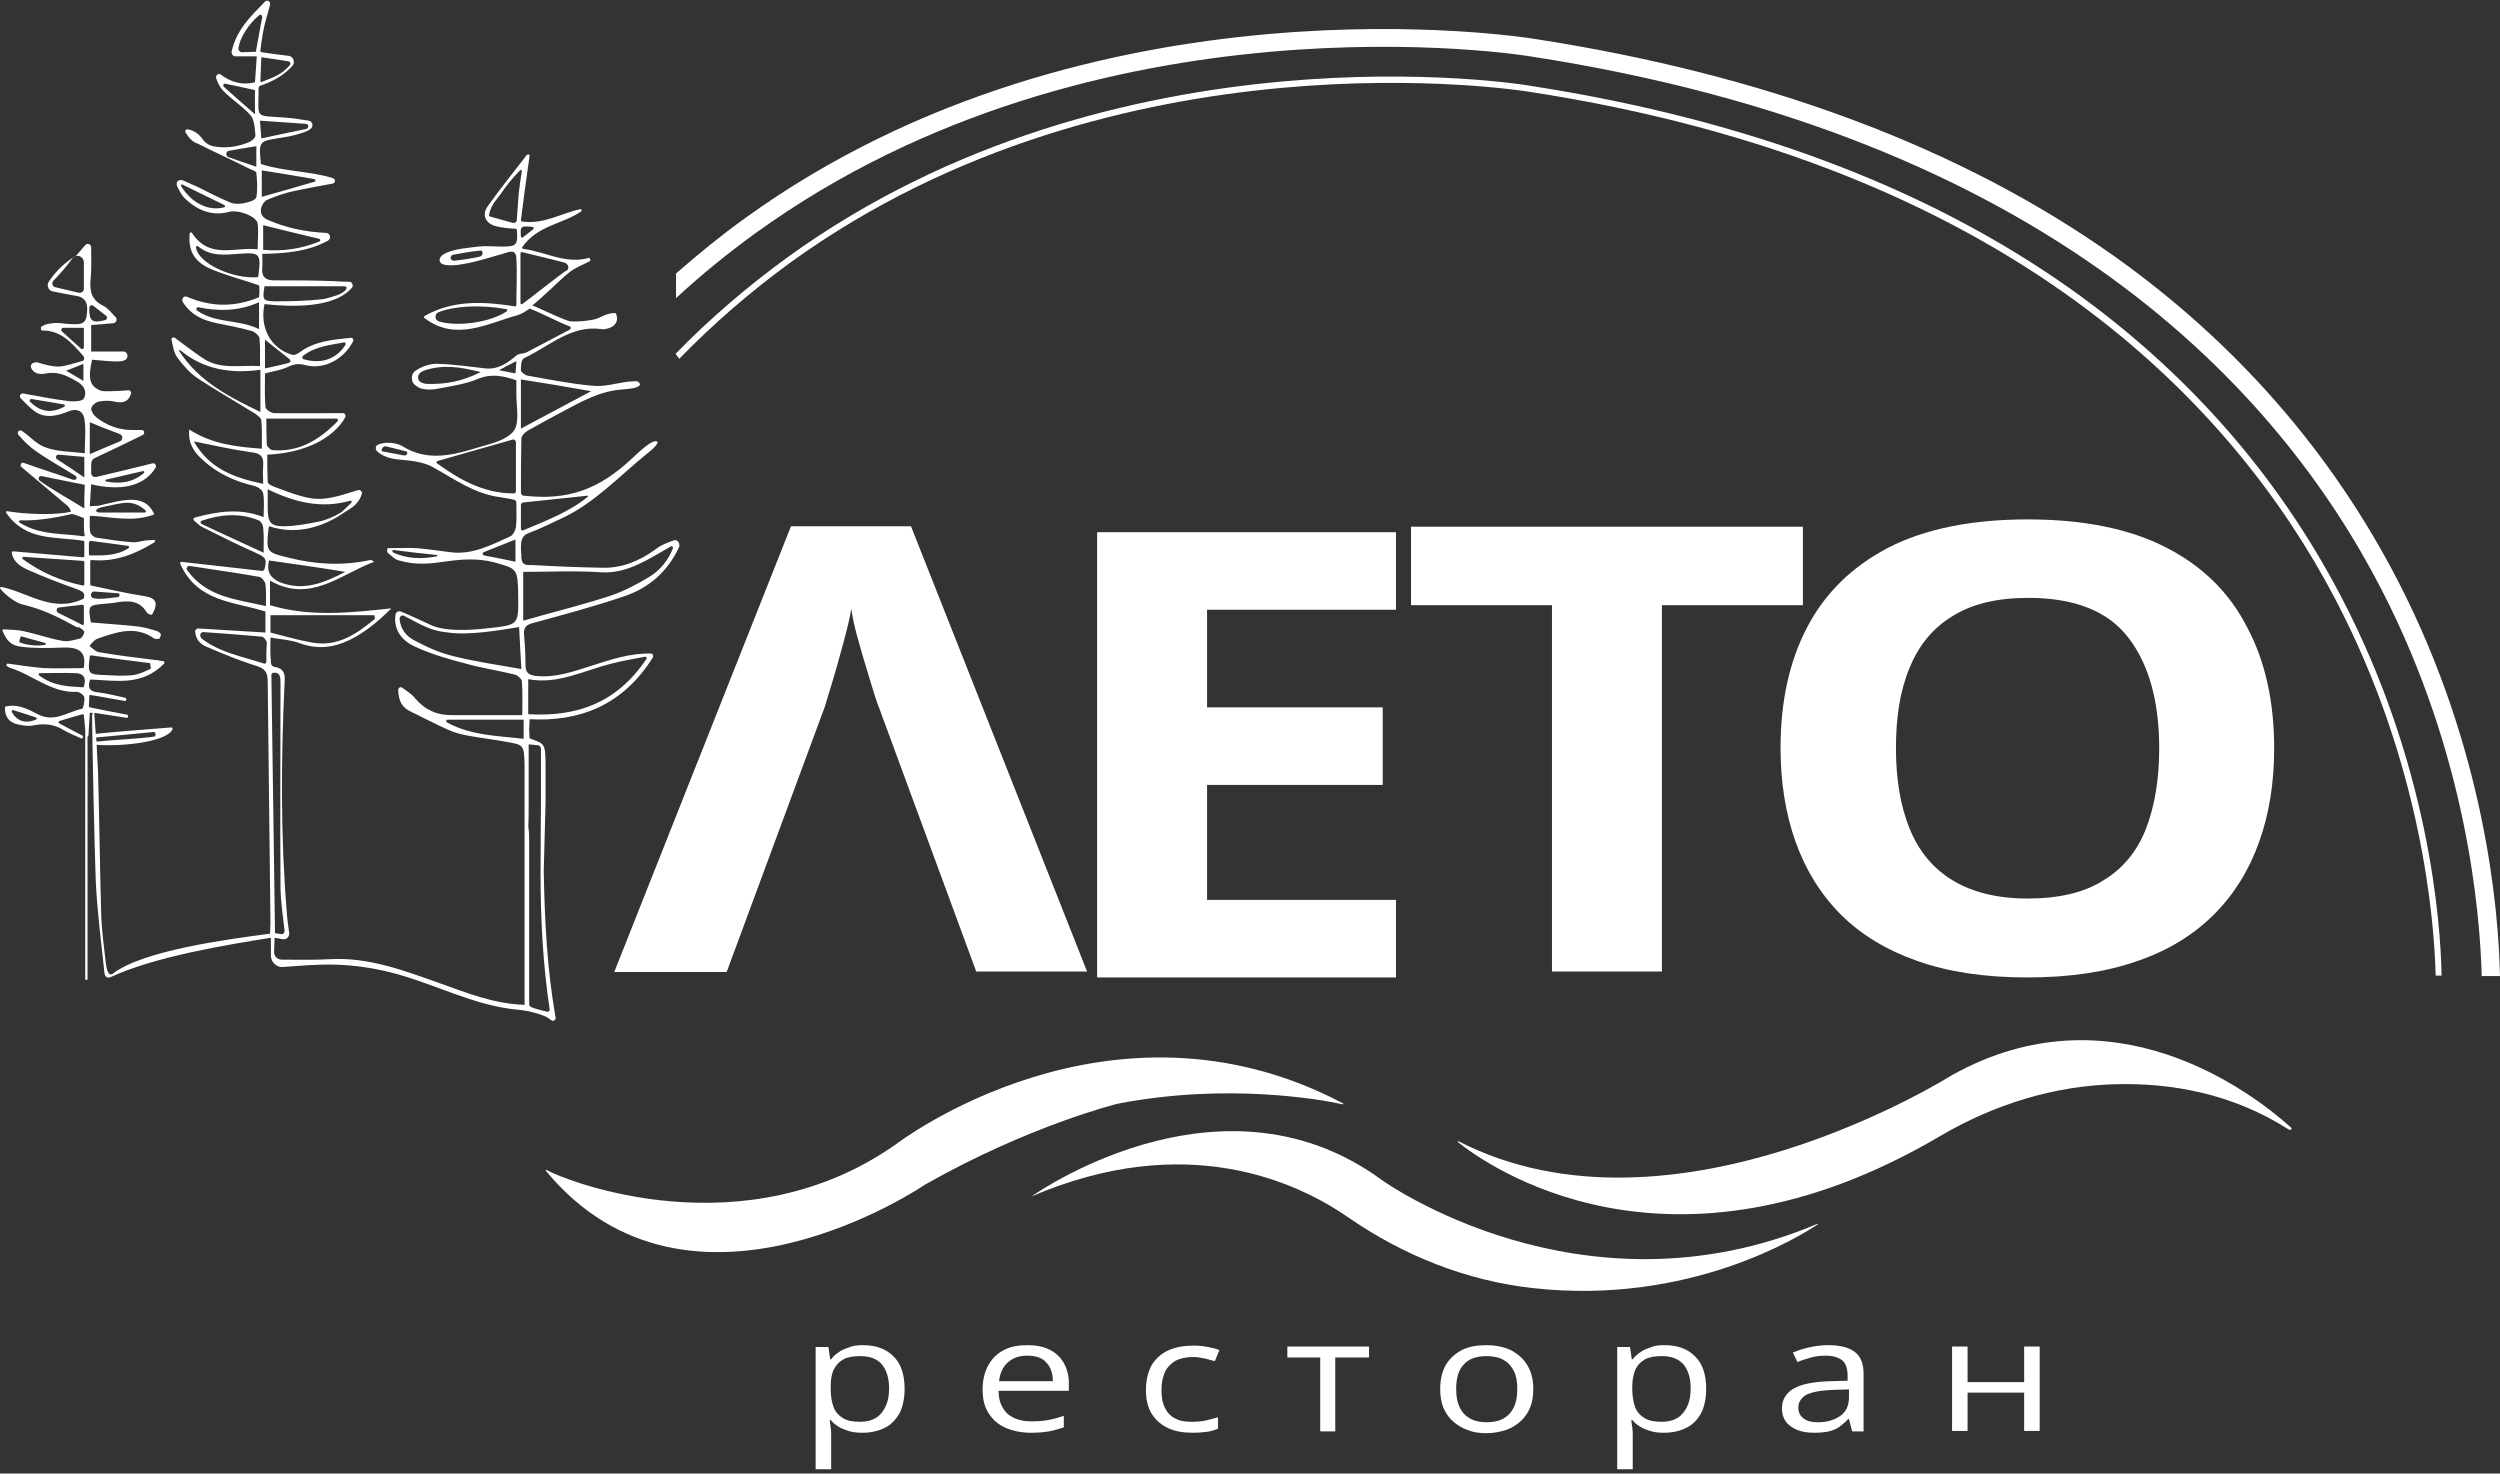
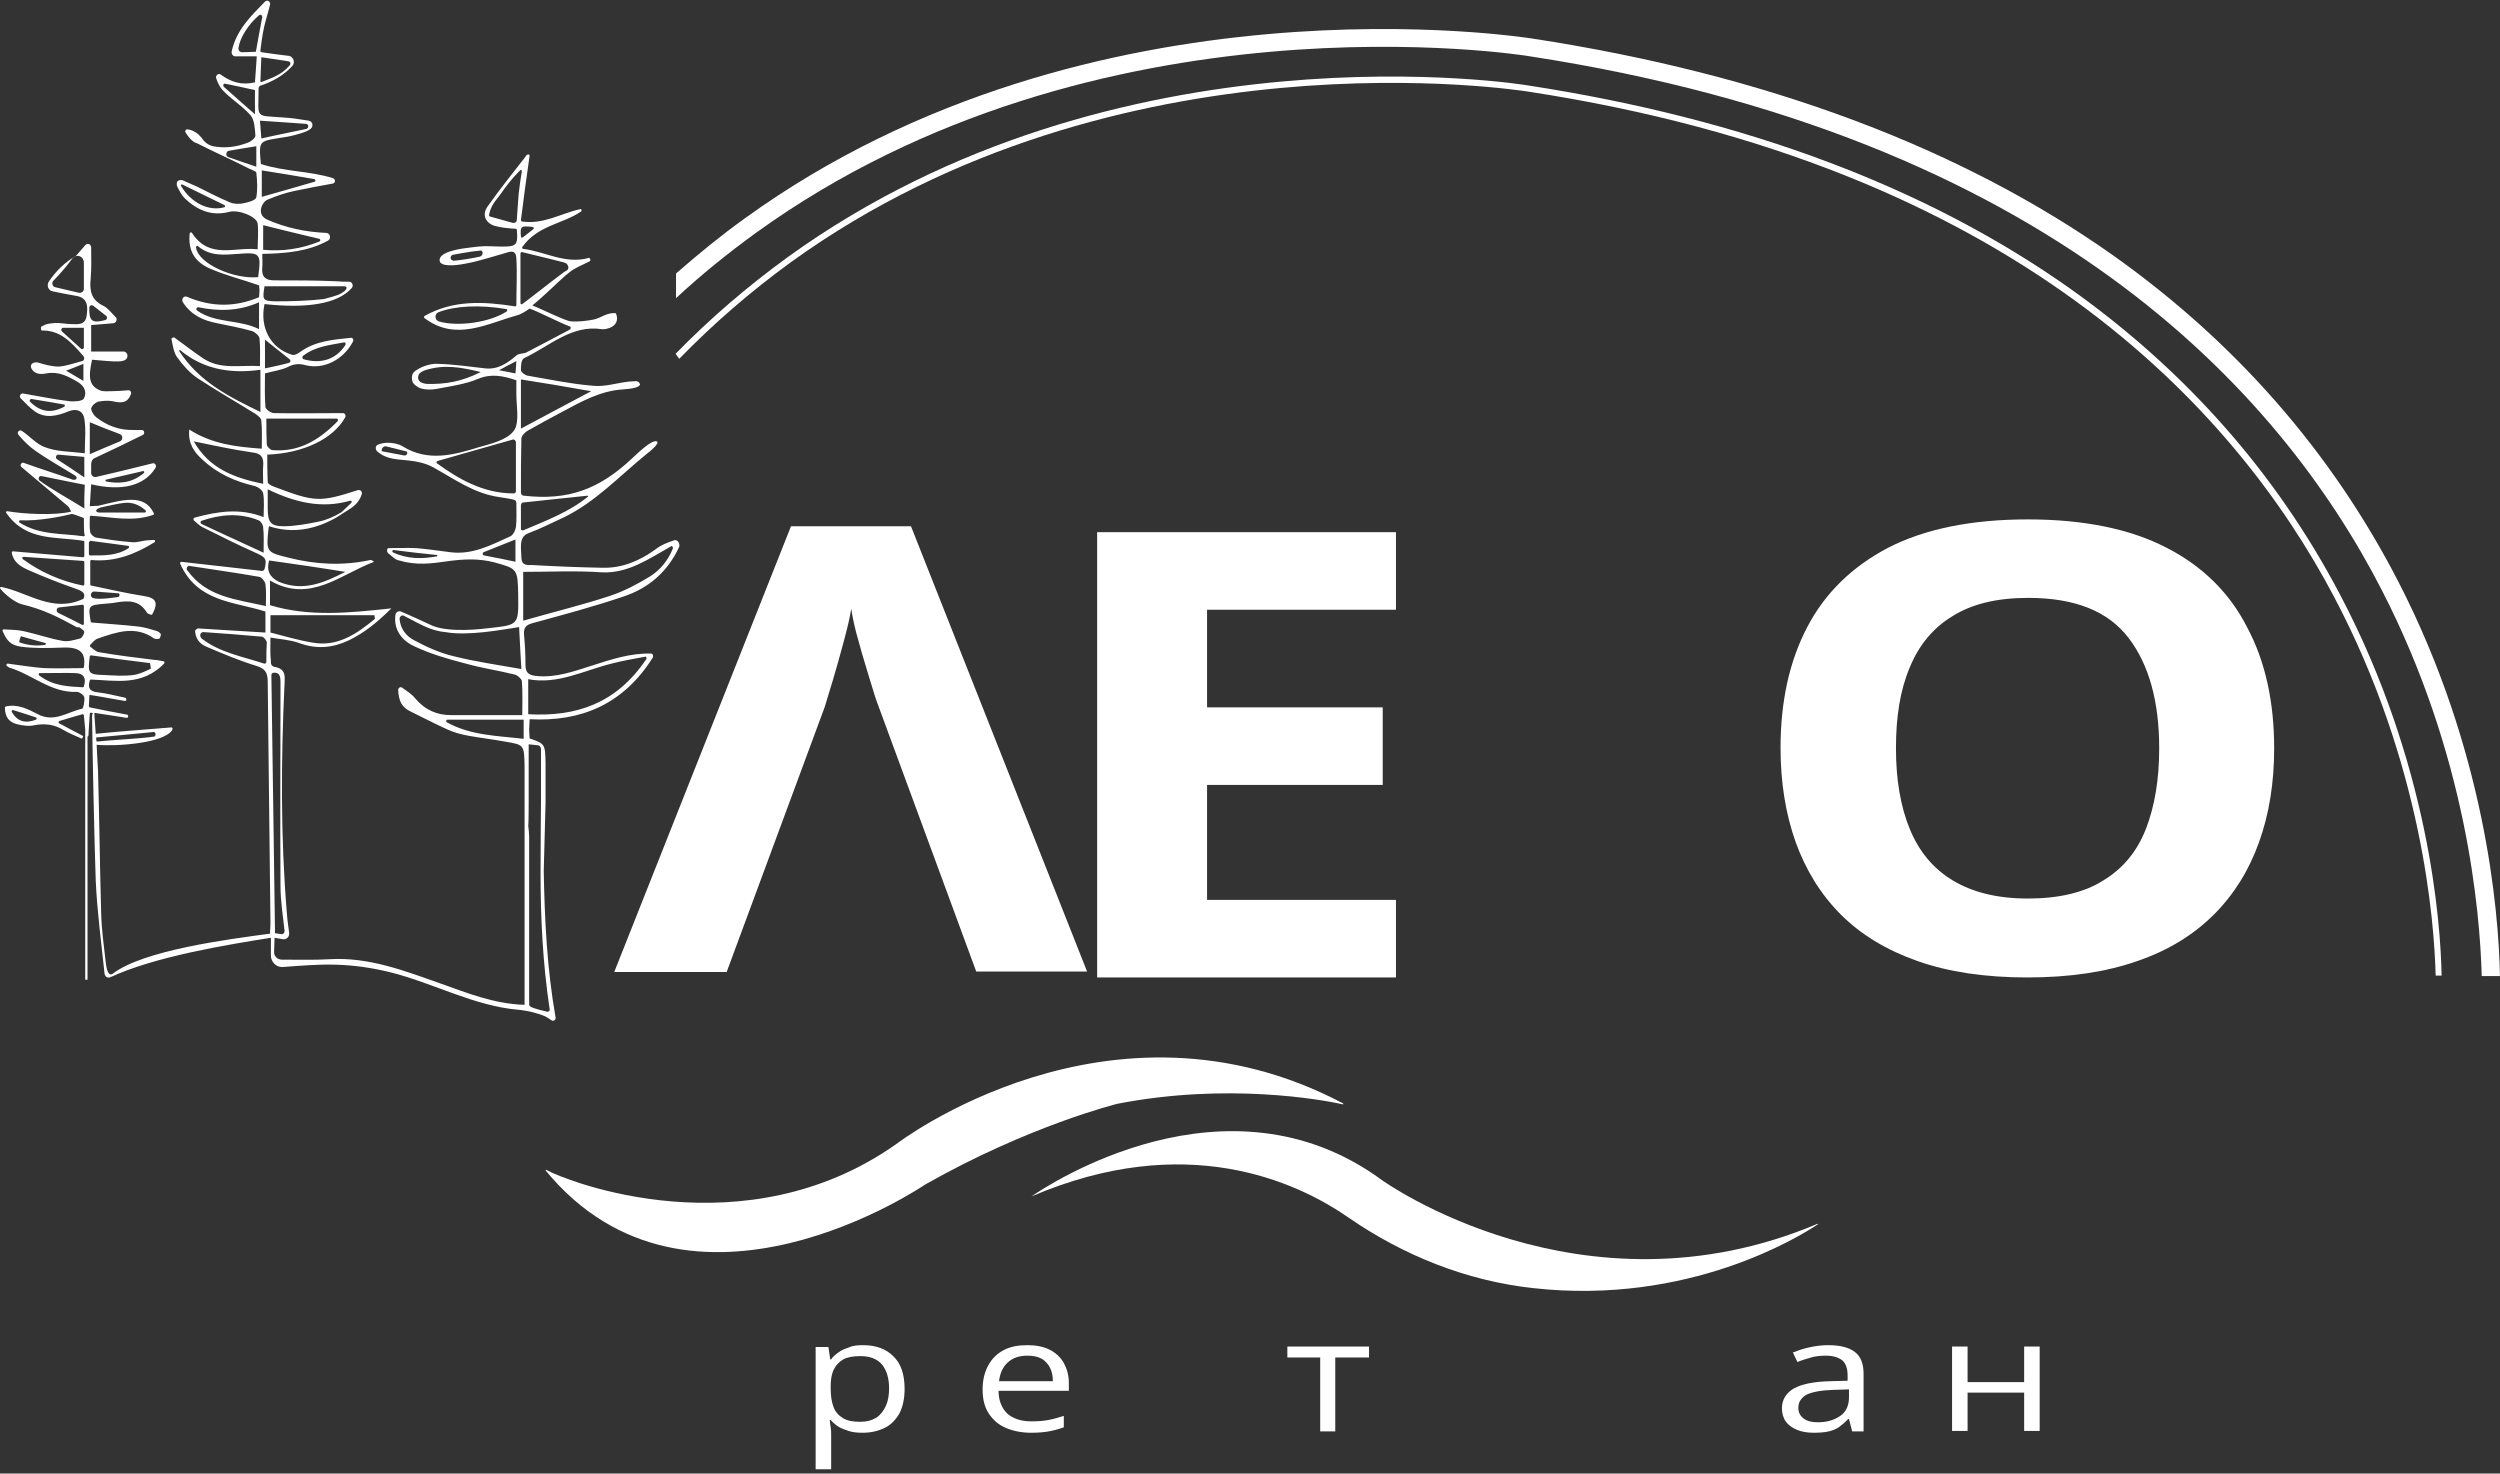
<svg xmlns="http://www.w3.org/2000/svg" width="151" height="89" viewBox="0 0 151 89" fill="none">
  <rect x="0" y="0" width="151" height="89" fill="#333333" stroke="none" />
  <path d="M37.112 58.68L47.776 31.785H55.023L65.66 58.68H58.964L53.067 42.67C52.957 42.394 52.791 41.898 52.571 41.154C52.351 40.41 52.103 39.639 51.882 38.812C51.634 37.985 51.496 37.297 51.414 36.773C51.331 37.324 51.166 37.985 50.945 38.812C50.725 39.639 50.504 40.41 50.284 41.154C50.063 41.898 49.898 42.394 49.815 42.697L43.891 58.707H37.112V58.68Z" fill="white" />
  <path d="M84.316 59.038H66.267V32.144H84.316V36.828H72.907V42.725H83.516V47.409H72.907V54.353H84.316V59.038Z" fill="white" />
-   <path d="M100.38 58.68H93.739V36.553H85.225V31.813H108.895V36.553H100.38V58.68Z" fill="white" />
  <path d="M137.36 45.205C137.36 47.272 137.057 49.173 136.451 50.854C135.845 52.562 134.935 54.023 133.723 55.235C132.51 56.448 130.967 57.412 129.093 58.046C127.22 58.707 125.015 59.038 122.452 59.038C119.89 59.038 117.685 58.707 115.812 58.046C113.938 57.385 112.395 56.448 111.182 55.235C109.97 54.023 109.06 52.535 108.454 50.854C107.848 49.145 107.545 47.244 107.545 45.177C107.545 42.394 108.068 39.969 109.143 37.903C110.218 35.836 111.844 34.238 114.048 33.081C116.252 31.951 119.063 31.372 122.48 31.372C125.869 31.372 128.68 31.951 130.857 33.081C133.061 34.21 134.687 35.836 135.734 37.903C136.837 39.969 137.36 42.422 137.36 45.205ZM114.516 45.205C114.516 47.079 114.792 48.705 115.343 50.055C115.894 51.405 116.748 52.452 117.933 53.169C119.118 53.885 120.606 54.271 122.48 54.271C124.354 54.271 125.897 53.913 127.054 53.169C128.239 52.452 129.093 51.405 129.617 50.055C130.141 48.705 130.416 47.079 130.416 45.205C130.416 42.394 129.81 40.162 128.57 38.536C127.33 36.911 125.318 36.112 122.508 36.112C120.634 36.112 119.118 36.47 117.933 37.214C116.748 37.93 115.894 38.977 115.343 40.328C114.764 41.705 114.516 43.304 114.516 45.205Z" fill="white" />
-   <path d="M138.379 68.104C135.926 65.899 127.549 59.562 117.905 64.935C117.85 64.963 101.068 75.599 88.09 68.93C88.062 68.903 88.035 68.958 88.062 68.986C89.688 70.281 100.738 78.327 117.216 68.6C120.412 66.726 124.05 65.569 127.825 65.486C131.049 65.403 134.797 66.01 138.269 68.242C138.379 68.269 138.461 68.159 138.379 68.104Z" fill="white" />
  <path d="M62.298 72.265C63.29 71.576 74.12 64.411 83.461 71.273C83.461 71.273 95.503 79.953 109.777 73.918C109.804 73.918 109.832 73.946 109.804 73.946C108.73 74.662 102.034 78.85 92.609 77.803C88.559 77.362 84.756 75.819 81.477 73.56C78.308 71.355 71.612 68.269 62.298 72.265Z" fill="white" />
  <path d="M33.006 70.666C34.246 71.355 44.965 75.571 54.141 69.096C54.141 69.096 67.01 59.203 81.118 66.643C81.146 66.671 81.146 66.726 81.091 66.698C79.851 66.423 74.119 65.376 67.478 66.671C67.478 66.671 62.133 67.993 55.877 71.548C55.877 71.548 41.659 81.275 32.951 70.694C32.951 70.694 32.979 70.639 33.006 70.666Z" fill="white" />
  <path d="M52.13 81.248C52.902 81.248 53.508 81.468 53.949 81.909C54.417 82.35 54.638 83.011 54.638 83.893C54.638 84.472 54.528 84.968 54.335 85.354C54.114 85.739 53.839 86.043 53.453 86.235C53.067 86.428 52.626 86.538 52.103 86.538C51.772 86.538 51.497 86.511 51.249 86.428C51.001 86.346 50.78 86.263 50.615 86.153C50.45 86.043 50.284 85.905 50.174 85.767H50.119C50.119 85.877 50.146 86.043 50.174 86.208C50.202 86.373 50.202 86.538 50.202 86.649V88.743H49.265V81.358H50.036L50.146 82.102H50.202C50.312 81.937 50.477 81.799 50.642 81.689C50.808 81.551 51.028 81.468 51.276 81.386C51.497 81.275 51.8 81.248 52.13 81.248ZM51.965 81.909C51.552 81.909 51.194 81.964 50.946 82.102C50.697 82.24 50.505 82.433 50.367 82.708C50.229 82.984 50.174 83.314 50.174 83.728V83.866C50.174 84.306 50.229 84.665 50.339 84.968C50.45 85.271 50.642 85.491 50.918 85.657C51.194 85.822 51.524 85.877 51.965 85.877C52.351 85.877 52.654 85.794 52.929 85.629C53.178 85.464 53.37 85.216 53.508 84.913C53.646 84.61 53.701 84.251 53.701 83.866C53.701 83.259 53.563 82.791 53.288 82.433C52.985 82.075 52.544 81.909 51.965 81.909Z" fill="white" />
  <path d="M62.05 81.248C62.574 81.248 63.014 81.331 63.4 81.523C63.786 81.716 64.062 81.992 64.254 82.323C64.447 82.681 64.558 83.067 64.558 83.535V84.003H60.314C60.314 84.61 60.507 85.05 60.838 85.381C61.196 85.684 61.664 85.85 62.298 85.85C62.684 85.85 63.042 85.822 63.318 85.767C63.621 85.712 63.924 85.629 64.254 85.519V86.208C63.951 86.318 63.648 86.401 63.345 86.456C63.042 86.511 62.684 86.538 62.27 86.538C61.692 86.538 61.168 86.428 60.727 86.235C60.286 86.043 59.956 85.739 59.708 85.354C59.46 84.968 59.35 84.499 59.35 83.921C59.35 83.37 59.46 82.901 59.68 82.488C59.901 82.075 60.204 81.771 60.617 81.551C61.031 81.331 61.499 81.248 62.05 81.248ZM62.05 81.882C61.554 81.882 61.168 82.019 60.865 82.295C60.562 82.57 60.397 82.956 60.342 83.425H63.593C63.593 83.122 63.538 82.846 63.428 82.626C63.318 82.405 63.152 82.212 62.932 82.075C62.684 81.937 62.408 81.882 62.05 81.882Z" fill="white" />
-   <path d="M72.025 86.538C71.474 86.538 70.978 86.456 70.565 86.263C70.152 86.07 69.821 85.794 69.573 85.409C69.325 85.023 69.215 84.527 69.215 83.948C69.215 83.342 69.353 82.819 69.573 82.433C69.821 82.047 70.152 81.744 70.593 81.551C71.034 81.358 71.529 81.275 72.081 81.275C72.384 81.275 72.687 81.303 72.962 81.358C73.238 81.413 73.486 81.468 73.651 81.551L73.376 82.212C73.183 82.157 72.962 82.102 72.742 82.047C72.494 81.992 72.273 81.964 72.053 81.964C71.64 81.964 71.281 82.047 71.006 82.185C70.73 82.35 70.51 82.57 70.372 82.846C70.234 83.149 70.152 83.507 70.152 83.948C70.152 84.362 70.207 84.72 70.345 84.995C70.482 85.299 70.675 85.519 70.951 85.657C71.226 85.822 71.557 85.877 71.97 85.877C72.301 85.877 72.577 85.85 72.852 85.794C73.1 85.739 73.348 85.657 73.569 85.602V86.29C73.376 86.373 73.128 86.456 72.88 86.483C72.659 86.511 72.384 86.538 72.025 86.538Z" fill="white" />
  <path d="M82.662 81.992H80.65V86.456H79.741V81.992H77.757V81.331H82.689V81.992H82.662Z" fill="white" />
-   <path d="M92.61 83.893C92.61 84.306 92.555 84.692 92.417 85.023C92.279 85.354 92.086 85.629 91.838 85.85C91.59 86.07 91.287 86.263 90.956 86.373C90.598 86.483 90.212 86.566 89.771 86.566C89.358 86.566 88.972 86.511 88.642 86.373C88.311 86.263 88.008 86.07 87.76 85.85C87.512 85.629 87.319 85.354 87.181 85.023C87.043 84.692 86.988 84.306 86.988 83.893C86.988 83.342 87.099 82.846 87.319 82.46C87.539 82.075 87.87 81.771 88.283 81.551C88.697 81.331 89.22 81.248 89.799 81.248C90.35 81.248 90.846 81.358 91.259 81.551C91.673 81.771 92.003 82.047 92.251 82.46C92.499 82.874 92.61 83.342 92.61 83.893ZM87.953 83.893C87.953 84.306 88.008 84.665 88.146 84.968C88.283 85.271 88.476 85.491 88.752 85.657C89.027 85.822 89.386 85.905 89.799 85.905C90.212 85.905 90.57 85.822 90.846 85.657C91.122 85.491 91.314 85.271 91.452 84.968C91.59 84.665 91.645 84.306 91.645 83.893C91.645 83.48 91.59 83.122 91.452 82.846C91.314 82.543 91.122 82.323 90.846 82.157C90.57 81.992 90.212 81.909 89.799 81.909C89.165 81.909 88.697 82.075 88.394 82.433C88.091 82.763 87.953 83.259 87.953 83.893Z" fill="white" />
-   <path d="M100.545 81.248C101.317 81.248 101.923 81.468 102.364 81.909C102.833 82.35 103.053 83.011 103.053 83.893C103.053 84.472 102.943 84.968 102.75 85.354C102.529 85.739 102.254 86.043 101.868 86.235C101.482 86.428 101.041 86.538 100.518 86.538C100.187 86.538 99.912 86.511 99.664 86.428C99.416 86.346 99.195 86.263 99.03 86.153C98.865 86.043 98.699 85.905 98.589 85.767H98.534C98.534 85.877 98.561 86.043 98.589 86.208C98.617 86.373 98.617 86.538 98.617 86.649V88.743H97.68V81.358H98.451L98.561 82.102H98.617C98.727 81.937 98.892 81.799 99.058 81.689C99.223 81.551 99.443 81.468 99.691 81.386C99.912 81.275 100.187 81.248 100.545 81.248ZM100.38 81.909C99.967 81.909 99.609 81.964 99.361 82.102C99.113 82.24 98.92 82.433 98.782 82.708C98.672 82.984 98.589 83.314 98.589 83.728V83.866C98.589 84.306 98.644 84.665 98.754 84.968C98.865 85.271 99.058 85.491 99.333 85.657C99.609 85.822 99.939 85.877 100.38 85.877C100.766 85.877 101.069 85.794 101.345 85.629C101.593 85.464 101.785 85.216 101.923 84.913C102.061 84.61 102.116 84.251 102.116 83.866C102.116 83.259 101.978 82.791 101.703 82.433C101.4 82.075 100.959 81.909 100.38 81.909Z" fill="white" />
  <path d="M110.411 81.248C111.155 81.248 111.679 81.386 112.037 81.661C112.395 81.937 112.56 82.378 112.56 82.984V86.456H111.871L111.679 85.712H111.623C111.458 85.905 111.265 86.043 111.1 86.18C110.907 86.318 110.687 86.401 110.466 86.456C110.218 86.511 109.915 86.538 109.557 86.538C109.171 86.538 108.84 86.483 108.565 86.373C108.289 86.263 108.041 86.098 107.876 85.877C107.711 85.657 107.628 85.381 107.628 85.05C107.628 84.555 107.876 84.141 108.344 83.866C108.84 83.59 109.557 83.452 110.549 83.425L111.596 83.397V83.094C111.596 82.653 111.486 82.35 111.265 82.157C111.045 81.992 110.714 81.882 110.301 81.882C109.97 81.882 109.667 81.909 109.391 81.992C109.116 82.075 108.813 82.157 108.565 82.267L108.289 81.689C108.565 81.579 108.895 81.468 109.254 81.386C109.639 81.303 109.998 81.248 110.411 81.248ZM111.651 83.921L110.714 83.948C109.943 83.976 109.419 84.086 109.088 84.251C108.785 84.444 108.62 84.692 108.62 85.023C108.62 85.326 108.73 85.519 108.951 85.684C109.171 85.85 109.447 85.905 109.805 85.905C110.356 85.905 110.797 85.767 111.155 85.519C111.513 85.271 111.679 84.885 111.679 84.389V83.921H111.651Z" fill="white" />
  <path d="M118.842 81.331V83.48H122.259V81.331H123.196V86.428H122.259V84.114H118.842V86.428H117.905V81.331H118.842Z" fill="white" />
  <path d="M141.355 35.946C137.497 28.589 132.014 22.389 125.07 17.456C116.362 11.284 105.367 7.178 92.334 5.167C92.086 5.111 67.506 1.143 47.583 15.527C45.158 17.291 42.899 19.22 40.805 21.369L41.025 21.672C43.119 19.523 45.351 17.594 47.776 15.831C67.561 1.557 92.003 5.497 92.251 5.525C121.625 10.016 134.962 24.621 140.997 36.084C146.315 46.169 147.032 55.676 147.114 58.928H147.472C147.417 55.648 146.701 46.114 141.355 35.946Z" fill="white" />
  <path d="M144.882 35.175C140.859 27.349 135.072 20.708 127.66 15.445C118.401 8.887 106.58 4.478 92.554 2.329C92.306 2.301 65.963 -1.97 44.993 13.185C43.532 14.232 42.155 15.362 40.832 16.52V18.008C42.348 16.602 43.946 15.307 45.654 14.067C66.266 -0.813 92.141 3.348 92.416 3.403C123.719 8.225 137.662 23.574 143.862 35.643C148.988 45.618 149.787 55.015 149.897 58.955H150.999C150.917 54.905 150.09 45.315 144.882 35.175Z" fill="white" />
  <path d="M40.695 32.64C40.309 32.778 39.923 32.915 39.62 33.163C38.628 33.88 37.581 34.321 36.396 34.293C34.963 34.266 33.558 34.21 32.125 34.128C31.85 34.128 31.519 34.183 31.491 33.687C31.491 33.136 31.298 32.419 31.932 32.199C32.676 31.923 33.365 31.565 34.082 31.234C35.955 30.325 37.416 28.754 39.042 27.432C39.262 27.266 39.868 26.77 39.675 26.66C39.372 26.55 38.628 27.266 38.215 27.652C36.176 29.581 34.302 30.242 31.629 29.939C31.546 29.939 31.464 29.857 31.464 29.746C31.464 28.644 31.464 27.57 31.491 26.495C31.491 26.329 31.684 26.137 31.85 26.026C32.538 25.641 33.227 25.255 33.916 24.897C35.101 24.263 36.258 23.602 37.636 23.519C37.995 23.491 38.628 23.436 38.656 23.216C38.628 23.105 38.546 23.023 38.408 23.023C38.27 23.023 38.105 23.05 37.967 23.05C37.251 23.133 36.507 23.381 35.79 23.298C34.467 23.188 33.172 22.913 31.877 22.692C31.712 22.665 31.464 22.472 31.464 22.361C31.464 22.113 31.464 21.7 31.684 21.617C33.2 20.901 34.522 19.606 36.341 19.881C36.507 19.909 36.672 19.854 36.837 19.799C37.195 19.661 37.388 19.33 37.195 18.917C36.644 18.862 36.286 19.22 35.845 19.303C35.404 19.386 34.936 19.441 34.495 19.413C34.137 19.386 32.731 18.669 32.153 18.449C32.869 17.87 33.723 17.016 34.137 16.657C34.302 16.52 34.495 16.354 34.688 16.244C34.881 16.134 35.101 16.024 35.294 15.941C35.404 15.886 35.514 15.831 35.625 15.776C35.652 15.748 35.68 15.721 35.652 15.665L35.625 15.61C35.597 15.583 35.57 15.555 35.542 15.583C34.137 15.969 32.924 15.197 31.602 15.032C31.546 15.032 31.519 14.949 31.546 14.921C32.483 13.599 33.971 13.544 35.101 12.772C35.156 12.717 35.129 12.607 35.046 12.634C33.889 12.882 32.842 13.571 31.519 13.378C31.491 13.378 31.464 13.323 31.464 13.296C31.629 12.001 31.794 10.733 31.987 9.41C31.987 9.355 31.96 9.328 31.905 9.328C31.822 9.328 31.739 9.438 31.739 9.465C30.94 10.485 30.196 11.422 29.452 12.469C29.094 12.965 29.314 13.489 29.921 13.654C30.334 13.764 30.747 13.792 31.161 13.819C31.188 13.819 31.216 13.847 31.216 13.874C31.298 14.811 31.188 14.894 30.334 14.894C29.838 14.894 29.369 14.839 28.873 14.894C28.267 14.977 27.634 15.004 27 15.252C26.752 15.362 26.504 15.528 26.559 15.776C26.642 16.106 27.441 16.051 28.019 15.941C28.846 15.803 29.645 15.528 30.444 15.307C30.747 15.225 31.161 15.004 31.188 15.61C31.243 16.52 31.188 17.457 31.188 18.421C31.188 18.476 31.161 18.504 31.106 18.504C29.177 18.201 27.358 18.118 25.649 19.082C25.594 19.11 25.594 19.193 25.649 19.22C27.551 20.653 29.452 19.523 31.298 19.027C31.464 18.972 31.712 18.834 31.987 18.642C32.373 18.752 33.751 19.468 34.412 19.716C34.495 19.744 34.495 19.854 34.412 19.909C33.475 20.405 32.649 20.846 31.794 21.287C31.629 21.369 31.354 21.342 31.216 21.452C30.665 21.921 30.086 22.334 29.314 22.251C28.322 22.141 27.441 22.003 26.421 21.976C26.063 21.948 25.539 22.113 25.236 22.306C25.043 22.417 24.795 22.554 24.905 23.023C24.933 23.188 25.236 23.409 25.429 23.464C25.732 23.546 26.063 23.546 26.366 23.491C27.22 23.326 28.074 23.216 28.873 22.885C29.673 22.554 30.361 22.692 31.188 22.968C31.188 23.188 31.188 23.409 31.188 23.629C31.161 24.428 31.409 25.475 31.05 25.999C30.637 26.578 29.673 26.798 28.901 27.018C27.386 27.487 25.842 27.9 24.327 26.963C24.051 26.798 23.721 26.743 23.418 26.743C23.225 26.743 23.059 26.77 22.839 26.853C22.674 26.908 22.646 27.129 22.784 27.266C23.39 27.79 24.079 27.735 24.713 27.817C25.209 27.873 25.732 27.983 26.173 28.231C27.468 28.947 28.625 29.802 30.141 30.022C30.637 30.105 30.72 30.105 31.05 30.187C31.133 30.215 31.188 30.27 31.188 30.38C31.188 30.904 31.216 31.4 31.161 31.841C31.133 32.033 30.995 32.309 30.83 32.392C29.673 32.915 28.543 33.522 27.22 33.356C26.531 33.273 25.842 33.163 25.154 33.108C24.602 33.081 24.024 33.108 23.473 33.108C23.418 33.108 23.39 33.136 23.39 33.191C23.362 33.273 23.39 33.384 23.473 33.439C23.693 33.604 23.886 33.825 24.106 33.852C25.126 34.155 26.035 34.045 26.972 33.907C27.937 33.77 28.873 33.714 29.838 33.962C31.243 34.348 31.271 34.348 31.298 35.919C31.326 37.737 31.326 37.737 29.617 37.93C29.149 37.986 27.193 38.233 26.118 37.793C25.512 37.517 24.878 37.214 24.217 36.938C24.079 36.883 23.913 36.966 23.886 37.131C23.776 37.903 24.134 38.619 25.016 39.033C26.008 39.501 27.055 39.804 28.13 40.08C29.094 40.355 30.086 40.493 31.078 40.741C31.243 40.769 31.491 40.989 31.519 41.127C31.574 41.816 31.546 42.505 31.546 43.194C30.113 43.194 28.681 43.194 27.248 43.194C26.393 43.194 25.677 42.89 25.071 42.174C24.878 41.926 24.602 41.761 24.299 41.54C24.189 41.458 24.051 41.54 24.051 41.678C24.079 42.339 24.272 42.725 24.795 42.973C25.539 43.331 26.256 43.717 27 44.048C27.413 44.241 27.826 44.351 28.267 44.434C29.011 44.571 29.755 44.654 30.499 44.792C31.657 44.985 31.657 44.985 31.684 46.252C31.684 46.969 31.684 49.118 31.684 49.834V50V60.691C29.838 60.636 28.212 59.975 26.586 59.396C24.41 58.625 22.26 57.798 19.918 57.936C18.981 57.991 18.017 57.963 17.025 57.963C16.749 57.963 16.529 57.743 16.556 57.467L16.584 56.641L17.052 56.723C17.3 56.778 17.493 56.586 17.465 56.337C17.41 55.924 17.355 55.566 17.328 55.18C16.942 50.523 16.97 45.866 17.19 41.209C17.218 40.741 17.19 40.438 16.694 40.3C16.336 40.273 16.363 40.052 16.363 39.914C16.308 39.474 16.336 39.033 16.336 38.509C16.97 38.619 17.548 38.647 18.072 38.84C19.119 39.225 20.083 39.143 21.075 38.674C21.985 38.233 22.784 37.6 23.638 36.745C21.075 37.021 18.678 37.269 16.308 36.553V35.065C18.733 36.47 20.579 34.679 22.591 33.935C22.508 33.852 22.425 33.825 22.37 33.825C20.717 34.183 19.064 34.1 17.438 33.687C16.088 33.356 16.06 33.356 16.226 31.868C16.226 31.841 16.253 31.841 16.253 31.785C17.686 32.254 19.064 31.978 20.359 31.234C20.386 31.207 20.882 30.904 21.13 30.738C21.489 30.518 21.737 30.215 21.847 29.857C21.902 29.691 21.764 29.553 21.599 29.609C19.284 30.353 19.009 30.325 16.529 29.388C16.391 29.333 16.17 29.223 16.17 29.113C16.143 28.561 16.143 28.01 16.143 27.459C18.347 27.377 20.138 26.495 20.855 25.2C20.91 25.09 20.827 24.952 20.717 24.952C20.662 24.952 20.607 24.952 20.524 24.952C19.201 24.952 17.879 24.979 16.556 24.952C16.363 24.952 16.06 24.731 16.033 24.593C15.977 23.905 16.005 23.216 16.005 22.554C16.501 22.417 16.97 22.361 17.383 22.169C17.741 21.976 18.072 21.948 18.457 22.058C19.56 22.334 20.745 21.728 21.323 20.625C21.378 20.515 21.296 20.378 21.186 20.405C20.111 20.515 19.036 20.598 18.127 21.259C17.989 21.369 17.769 21.48 17.631 21.425C16.336 21.039 15.674 19.771 15.977 18.366C18.513 18.642 20.386 18.366 21.241 17.401C21.378 17.264 21.268 17.016 21.103 17.016C20.827 17.016 20.579 17.016 20.304 16.988C19.064 16.933 17.796 16.933 16.556 16.933C16.06 16.933 15.785 16.74 15.84 16.162C15.867 15.914 15.84 15.638 15.84 15.335C17.273 15.307 18.595 15.197 19.808 14.536C20.028 14.425 19.945 14.067 19.698 14.067C18.457 14.012 17.273 13.764 16.143 13.268C15.785 13.103 15.702 12.827 15.785 12.524C15.84 12.331 16.005 12.111 16.17 12.056C16.694 11.835 17.245 11.642 17.796 11.532C18.568 11.367 19.312 11.229 20.083 11.091C20.276 11.064 20.276 10.816 20.111 10.761C18.706 10.32 17.19 10.375 15.757 9.906C15.619 8.363 15.619 8.556 17.383 8.253C17.686 8.198 17.962 8.115 18.237 8.033C18.568 7.922 18.898 7.785 18.871 7.537C18.871 7.399 18.761 7.316 18.65 7.289C18.127 7.206 17.631 7.123 17.107 7.096C15.344 6.958 15.619 7.206 15.619 5.332C15.619 5.305 15.619 5.277 15.647 5.249C15.674 5.194 15.702 5.167 15.757 5.167C16.474 4.919 17.135 4.561 17.658 3.982C17.851 3.761 17.713 3.431 17.465 3.376C16.997 3.321 16.115 3.21 15.812 3.155C15.757 3.155 15.702 3.1 15.729 3.045C15.922 1.392 16.115 1.116 16.308 0.289C16.363 0.097 16.143 -0.041 16.005 0.097C15.151 0.978 14.297 1.777 13.993 3.1C13.966 3.265 14.076 3.403 14.214 3.403H15.509C15.482 3.982 15.426 4.478 15.399 4.974C14.572 5.167 13.938 4.946 13.332 4.505C13.194 4.395 13.002 4.561 13.057 4.726C13.167 5.029 13.277 5.277 13.47 5.47C13.993 6.021 14.655 6.407 15.151 6.985C15.371 7.261 15.399 7.785 15.426 8.198C15.426 8.336 15.151 8.556 14.986 8.611C14.269 8.887 13.58 8.969 12.864 8.832C12.643 8.777 12.45 8.666 12.285 8.473C12.202 8.336 12.092 8.225 11.982 8.115C11.789 7.95 11.569 7.84 11.321 7.812C11.21 7.812 11.155 7.922 11.21 8.005C11.403 8.308 11.624 8.584 11.927 8.666C12.781 9.107 14.186 9.741 15.041 10.182C15.206 10.265 15.482 10.347 15.482 10.43C15.537 10.926 15.564 11.449 15.482 11.918C15.426 12.111 14.986 12.221 14.71 12.276C14.434 12.331 14.131 12.331 13.883 12.221C13.222 11.945 12.588 11.615 11.927 11.284C11.624 11.146 11.293 11.009 10.99 10.871C10.77 10.871 10.632 10.926 10.687 11.229C10.825 11.505 10.962 11.78 11.155 11.973C11.899 12.689 12.781 13.075 13.828 12.8C14.434 12.634 15.537 13.103 15.564 13.516C15.619 14.012 15.564 14.508 15.564 15.059C14.186 14.894 12.643 15.693 11.596 14.067C11.569 14.012 11.458 14.04 11.458 14.095C11.348 15.114 11.734 15.803 12.671 16.217C13.608 16.63 14.627 16.878 15.647 17.236C15.647 17.291 15.674 17.429 15.674 17.539C15.674 17.705 15.647 17.842 15.647 17.953C14.186 18.559 12.781 18.559 11.293 17.925C11.1 17.842 10.935 18.063 11.045 18.256C11.569 19.055 12.285 19.358 13.112 19.523C13.801 19.661 14.517 19.799 15.206 19.992C15.399 20.047 15.647 20.267 15.674 20.433C15.729 20.984 15.702 21.535 15.702 22.113C14.489 22.031 13.305 22.361 12.23 21.617C11.651 21.232 11.1 20.791 10.521 20.378C10.411 20.378 10.356 20.433 10.356 20.488C10.439 20.873 10.494 21.287 10.687 21.562C11.045 22.058 11.458 22.527 11.954 22.858C13.084 23.602 14.242 24.263 15.399 24.979C15.564 25.09 15.785 25.255 15.785 25.42C15.84 25.944 15.812 26.495 15.812 27.101C14.269 26.991 12.809 26.826 11.431 25.944C11.348 26.798 11.734 27.322 12.23 27.762C13.139 28.617 14.214 29.085 15.399 29.361C15.592 29.416 15.867 29.609 15.895 29.802C15.977 30.242 15.922 30.711 15.922 31.234C14.517 30.683 13.194 30.876 11.761 31.262C11.679 31.29 11.651 31.4 11.734 31.455C11.927 31.62 12.065 31.758 12.23 31.841C13.277 32.364 14.324 32.888 15.371 33.356C16.033 33.659 16.143 33.714 15.977 34.376C15.95 34.431 15.895 34.486 15.84 34.486C14.214 34.293 12.588 34.128 10.962 33.935C10.88 33.935 10.88 33.99 10.88 34.045C11.927 36.387 14.159 36.332 16.033 36.938V38.206C14.655 38.123 13.332 38.041 11.982 37.958C11.872 37.958 11.761 38.068 11.789 38.178C11.844 38.702 12.175 38.95 12.533 39.088C13.498 39.501 14.489 39.914 15.482 40.218C16.005 40.383 16.17 40.603 16.17 41.182C16.226 46.059 16.281 50.909 16.336 55.786C16.336 55.979 16.308 56.2 16.308 56.393C13.856 56.723 8.648 57.385 6.802 58.818C6.498 59.01 6.416 58.377 6.388 58.129C6.278 57.164 6.14 56.2 6.113 55.235C6.03 52.342 6.002 49.449 5.92 46.555C5.92 46.417 5.865 45.729 5.837 44.985C6.967 45.095 9.943 44.902 10.411 44.075C10.439 44.02 10.411 43.91 10.329 43.938C9.034 44.048 7.05 44.185 5.782 44.323C5.754 43.772 5.699 43.276 5.699 43.056C6.361 43.166 7.022 43.249 7.656 43.359C7.683 43.359 7.738 43.331 7.738 43.304V43.249C7.738 43.221 7.711 43.166 7.683 43.166C6.939 43.028 6.195 42.89 5.424 42.725C5.396 42.725 5.369 42.697 5.369 42.642C5.369 42.45 5.396 42.284 5.396 42.036C5.396 41.981 5.424 41.953 5.479 41.981C6.195 42.091 6.857 42.229 7.546 42.339C7.573 42.339 7.628 42.312 7.628 42.284V42.229C7.628 42.202 7.601 42.146 7.573 42.146C7.022 42.036 6.443 41.871 5.892 41.816C5.424 41.761 5.286 41.568 5.424 41.099C5.424 41.072 5.451 41.044 5.479 41.044C6.994 41.099 8.565 41.458 9.915 40.08C9.943 40.025 9.943 39.969 9.888 39.942C9.667 39.914 9.502 39.859 9.337 39.859C8.207 39.721 7.077 39.584 5.975 39.391C5.782 39.363 5.644 39.198 5.451 39.06C5.424 39.033 5.424 38.977 5.451 38.95C5.589 38.812 5.727 38.619 5.92 38.564C7.05 38.178 8.179 37.765 9.309 38.564C9.364 38.592 9.53 38.619 9.64 38.564C9.667 38.537 9.722 38.344 9.722 38.316C9.667 38.206 9.557 38.151 9.502 38.123C9.144 38.013 8.786 37.903 8.4 37.848C7.435 37.737 6.498 37.682 5.534 37.6C5.506 37.6 5.479 37.572 5.479 37.545C5.314 36.58 5.341 36.553 6.278 36.47C6.526 36.442 6.774 36.442 7.022 36.387C7.711 36.277 8.4 36.222 8.868 36.993C8.923 37.076 9.034 37.104 9.116 37.131C9.144 37.131 9.171 37.131 9.199 37.104C9.585 36.387 9.419 36.112 8.703 36.002C7.628 35.836 6.581 35.588 5.506 35.368C5.479 35.368 5.451 35.34 5.451 35.285V33.907C5.451 33.852 5.479 33.825 5.534 33.825C6.939 33.962 8.179 33.466 9.337 32.75C9.392 32.722 9.364 32.612 9.309 32.612C9.144 32.612 8.978 32.64 8.841 32.64C8.565 32.667 8.262 32.778 7.986 32.75C7.242 32.695 6.526 32.585 5.809 32.474C5.672 32.447 5.479 32.282 5.451 32.144C5.396 31.841 5.424 31.538 5.424 31.234C5.424 31.179 5.451 31.152 5.506 31.152C6.802 31.234 8.014 31.538 9.254 31.097C9.309 31.069 9.309 31.014 9.282 30.986C8.703 29.774 7.353 30.215 5.947 30.546C5.782 30.546 5.589 30.573 5.424 30.573C5.451 30.132 5.479 29.691 5.506 29.25C7.38 29.691 8.73 29.333 9.392 28.258C9.474 28.121 9.364 27.955 9.226 27.983C8.124 28.258 6.994 28.534 5.809 28.809C5.644 28.837 5.506 28.727 5.506 28.561V28.038C5.506 27.873 5.589 27.707 5.754 27.652C6.746 27.184 7.683 26.743 8.62 26.274C8.758 26.219 8.73 25.971 8.565 25.971C8.4 25.971 8.262 25.971 8.097 25.971C7.242 25.999 6.471 25.723 5.809 25.2C5.672 25.09 5.506 24.841 5.506 24.676C5.534 24.511 5.754 24.318 5.92 24.263C6.195 24.208 6.526 24.18 6.802 24.235C7.38 24.373 7.711 24.318 7.904 23.822C7.959 23.712 7.876 23.546 7.738 23.574C7.38 23.602 7.022 23.629 6.691 23.629C6.471 23.629 6.223 23.657 6.03 23.574C5.396 23.298 5.314 22.83 5.561 21.728C7.077 21.866 7.49 21.893 7.656 21.645C7.766 21.48 7.656 21.232 7.463 21.232H5.506V19.634C5.975 19.606 6.416 19.551 6.857 19.523C7.022 19.496 7.105 19.275 6.994 19.165C6.746 18.917 6.526 18.614 6.25 18.476C5.506 18.118 5.396 17.567 5.479 16.795C5.534 16.189 5.506 15.555 5.506 14.949C5.506 14.756 5.286 14.646 5.148 14.811C4.955 15.032 4.79 15.225 4.597 15.445C3.936 15.831 3.385 16.354 2.944 17.016C2.806 17.236 2.916 17.539 3.164 17.594C3.688 17.705 4.129 17.787 4.597 17.87C5.314 17.98 5.314 18.531 5.231 19.082C5.148 19.661 4.68 19.578 4.349 19.578C3.963 19.578 3.578 19.468 3.192 19.523C2.944 19.551 2.778 19.551 2.475 19.744C2.475 19.799 2.475 19.826 2.475 19.881C2.475 19.909 2.503 19.964 2.53 19.964C3.633 19.937 4.294 20.653 5.038 21.507C5.121 21.617 5.093 21.783 4.955 21.81C4.432 21.948 3.991 22.113 3.55 22.141C3.137 22.141 2.723 22.031 2.282 21.893C1.952 21.838 1.786 22.058 1.897 22.251C2.09 22.637 2.503 22.61 2.806 22.554C3.522 22.417 4.101 22.72 4.707 23.078C5.121 23.326 5.258 23.712 5.066 24.07C4.983 24.235 4.487 24.263 4.211 24.235C3.274 24.125 2.337 23.932 1.401 23.767C1.235 23.739 1.125 23.96 1.263 24.07C1.538 24.346 1.786 24.621 2.09 24.841C2.751 25.31 3.467 25.117 4.156 24.841C4.625 24.649 5.01 24.814 5.093 25.282C5.203 25.944 5.121 26.605 5.121 27.377C4.239 27.266 3.412 27.294 2.668 26.991C2.172 26.798 1.786 26.329 1.318 26.026C1.153 25.916 0.987 26.137 1.125 26.274C1.428 26.633 1.759 26.963 2.117 27.211C2.889 27.762 3.743 28.231 4.542 28.727C4.762 28.892 4.542 29.058 4.322 28.947C3.329 28.589 2.42 28.314 1.428 27.955C1.29 27.9 1.18 28.121 1.29 28.203C2.227 29.002 3.164 29.774 4.101 30.573C4.184 30.656 4.239 30.766 4.294 30.904C3.247 31.152 1.373 31.041 0.436 30.876C0.381 30.876 0.326 30.931 0.381 30.986C1.593 32.722 3.412 32.392 5.038 32.667C5.066 32.667 5.093 32.695 5.093 32.75V33.577C5.093 33.632 5.066 33.659 5.01 33.659C3.578 33.549 2.2 33.411 0.794 33.301C0.739 33.301 0.712 33.329 0.712 33.384C0.794 33.935 1.235 34.21 1.649 34.403C2.641 34.844 3.633 35.23 4.652 35.588C5.038 35.726 5.148 35.864 5.066 36.112C5.066 36.139 5.038 36.139 5.038 36.167C3.192 37.049 1.704 35.781 0.078 35.45C0.023 35.45 -0.032 35.505 0.023 35.561C0.326 35.946 0.96 36.415 1.318 36.498C2.586 36.801 3.467 37.242 4.625 37.875C4.68 37.903 4.762 37.875 4.817 37.903C4.928 37.986 5.093 38.096 5.093 38.178C5.066 38.316 4.955 38.537 4.845 38.564C4.487 38.647 4.101 38.785 3.743 38.702C2.971 38.564 2.2 38.289 1.428 38.123C1.07 38.041 0.684 38.041 0.216 38.013C0.161 38.013 0.133 38.068 0.161 38.123C0.409 38.702 0.657 38.977 1.263 39.06C2.09 39.17 2.916 39.143 3.743 39.115C4.845 39.06 5.203 39.418 5.066 40.3C5.066 40.328 5.038 40.355 5.01 40.355C4.211 40.355 3.44 40.383 2.668 40.355C1.952 40.3 1.263 40.19 0.464 40.08C0.409 40.08 0.353 40.162 0.409 40.218C0.464 40.273 0.519 40.3 0.574 40.328C1.952 40.741 3.109 41.871 4.652 41.788C4.79 41.788 5.066 41.981 5.093 42.119C5.121 42.339 5.038 42.808 4.955 42.808C4.074 43.001 3.274 43.662 2.282 43.138C1.704 42.835 1.07 42.505 0.353 42.67C0.326 42.67 0.298 42.697 0.298 42.753C0.298 43.331 0.574 43.634 1.042 43.745C1.373 43.827 1.759 43.882 2.09 43.8C2.723 43.69 3.274 43.745 3.853 44.103C4.184 44.296 4.542 44.434 4.9 44.599C4.928 44.626 4.983 44.599 4.983 44.571L5.01 44.516C5.038 44.489 5.01 44.434 4.983 44.434C4.542 44.213 4.101 43.965 3.578 43.69C3.522 43.662 3.522 43.579 3.578 43.552C4.101 43.386 4.514 43.276 4.983 43.138C5.01 43.138 5.066 43.166 5.066 43.194C5.093 43.524 5.121 43.8 5.148 44.075C5.148 48.677 5.148 54.629 5.148 59.176C5.203 59.176 5.231 59.176 5.286 59.176C5.286 54.767 5.286 49.035 5.286 44.489C5.314 44.489 5.341 44.461 5.341 44.434C5.369 43.965 5.396 43.414 5.424 43.111C5.424 43.056 5.451 43.028 5.506 43.056C5.534 43.056 5.589 43.056 5.617 43.083C5.561 43.138 5.561 43.221 5.561 43.276C5.589 45.646 5.699 50.799 5.782 53.169C5.865 55.042 6.113 56.889 6.306 58.735C6.306 58.845 6.361 59.093 6.636 59.038C6.636 59.01 6.691 58.983 6.719 58.955C6.691 58.983 6.664 59.01 6.636 59.038C9.337 57.77 13.773 57.054 16.363 56.641V57.715C16.363 58.129 16.721 58.459 17.135 58.404C18.209 58.322 19.229 58.239 20.249 58.266C21.378 58.294 22.508 58.459 23.61 58.735C26.228 59.396 28.653 60.774 31.354 60.994C31.464 60.994 32.042 61.105 32.042 61.105C32.318 61.187 32.594 61.242 32.842 61.353C33.007 61.408 33.145 61.518 33.31 61.628C33.42 61.711 33.586 61.601 33.558 61.463C33.034 58.487 32.897 55.538 32.842 52.617C32.842 52.507 32.952 48.457 32.952 48.457C32.952 47.657 32.952 46.886 32.952 46.087C32.924 44.929 32.924 44.929 31.987 44.599C31.987 44.434 31.96 44.241 31.96 44.075C31.96 43.91 31.987 43.717 31.987 43.441C35.074 43.607 37.636 42.56 39.427 39.721C39.483 39.611 39.427 39.474 39.317 39.474C38.05 39.446 36.92 39.832 35.79 40.19C34.66 40.548 33.558 40.962 32.346 40.824C31.932 40.769 31.739 40.631 31.739 40.162C31.739 39.584 31.712 38.977 31.657 38.399C31.602 37.903 31.767 37.737 32.208 37.627C34.026 37.131 35.873 36.635 37.664 36.029C39.152 35.533 40.309 34.569 41.026 33.026C41.081 32.778 40.888 32.557 40.695 32.64ZM31.491 30.463C31.491 30.408 31.519 30.353 31.574 30.353C32.924 30.215 34.219 30.077 35.487 29.939C35.514 29.939 35.542 29.994 35.514 29.994C34.412 30.904 33.034 31.427 31.602 32.033C31.546 32.061 31.464 32.006 31.464 31.951V30.463H31.491ZM31.436 22.913C32.842 23.133 34.164 23.354 35.707 23.629C34.192 24.428 32.869 25.145 31.464 25.889V22.913H31.436ZM29.122 15.39C29.122 15.417 29.011 15.5 28.984 15.5C28.653 15.583 27.799 15.721 27.413 15.748C27.358 15.748 27.33 15.721 27.275 15.693C27.165 15.61 27.22 15.417 27.358 15.39L27.964 15.28C28.46 15.197 28.625 15.169 28.956 15.142C29.094 15.087 29.204 15.225 29.122 15.39ZM30.61 18.807C29.562 19.496 27.606 19.744 26.504 19.413C26.256 19.33 26.228 18.972 26.476 18.862C27.441 18.476 28.984 18.393 30.582 18.669C30.637 18.669 30.665 18.752 30.61 18.807ZM32.18 13.709C32.235 13.709 32.263 13.792 32.208 13.847C31.987 14.012 31.794 14.177 31.574 14.343C31.519 14.37 31.464 14.343 31.464 14.288C31.409 13.654 31.464 13.626 32.18 13.709ZM31.216 13.268C31.216 13.406 31.106 13.489 30.968 13.461C30.499 13.323 30.058 13.213 29.59 13.075C29.562 13.075 29.535 13.02 29.535 12.993C29.645 12.414 29.921 12.138 30.196 11.78C30.554 11.257 30.94 10.761 31.409 10.292C31.464 10.237 31.546 10.292 31.519 10.347C31.436 10.816 31.381 11.257 31.326 11.725C31.298 12.221 31.243 12.745 31.216 13.268ZM31.546 18.366C31.491 18.393 31.436 18.366 31.436 18.311V15.307C31.436 15.252 31.491 15.225 31.519 15.225C32.401 15.445 33.255 15.638 34.082 15.858C34.219 15.886 34.302 15.996 34.33 16.134C34.33 16.217 34.302 16.299 34.247 16.327C34.164 16.382 34.082 16.41 34.026 16.465C33.53 16.823 32.07 17.98 31.546 18.366ZM25.787 23.188C25.705 23.188 25.484 23.133 25.401 23.078C25.236 22.968 25.209 22.747 25.319 22.582C25.401 22.472 25.594 22.389 25.677 22.361C26.807 22.003 27.799 22.169 29.039 22.472C27.881 23.05 26.917 23.216 25.787 23.188ZM31.133 22.554C30.83 22.499 30.582 22.444 30.141 22.361C30.554 22.141 30.802 22.003 31.188 21.81C31.161 22.141 31.161 22.334 31.133 22.554ZM24.602 27.377C24.575 27.459 24.52 27.514 24.437 27.514C23.996 27.432 23.555 27.349 23.114 27.266C23.059 27.266 23.032 27.211 23.059 27.156C23.087 27.018 23.197 26.936 23.335 26.963C23.748 27.073 24.134 27.156 24.547 27.266C24.575 27.266 24.602 27.322 24.602 27.377ZM31.161 29.664C31.161 29.746 31.106 29.802 31.023 29.802C29.204 29.802 27.716 28.947 26.393 27.983C26.338 27.955 26.366 27.873 26.421 27.845C27.881 27.432 29.425 26.991 30.968 26.55C31.05 26.522 31.161 26.605 31.161 26.715V29.664ZM26.393 33.604C25.484 33.77 24.575 33.77 23.721 33.356C23.666 33.301 23.721 33.218 23.748 33.218C24.63 33.329 25.512 33.439 26.393 33.522C26.421 33.522 26.421 33.604 26.393 33.604ZM31.161 33.935C30.499 33.797 29.866 33.659 29.232 33.549C29.149 33.522 29.122 33.411 29.204 33.356C29.838 33.108 30.444 32.86 31.133 32.585V33.935H31.161ZM31.491 40.41C30.086 40.162 28.736 39.969 27.413 39.639C26.586 39.446 25.787 39.088 25.016 38.674C24.547 38.426 24.189 38.013 24.134 37.379C24.134 37.242 24.272 37.131 24.382 37.186C25.264 37.627 25.953 38.096 26.89 38.178C28.267 38.426 30.279 38.041 31.354 37.875C31.409 38.785 31.436 39.639 31.491 40.41ZM16.336 37.159C18.457 37.159 20.524 37.159 22.618 37.159C22.618 37.242 22.646 37.324 22.646 37.379C21.544 38.289 20.386 39.088 18.871 38.812C18.017 38.674 17.218 38.426 16.336 38.206C16.336 37.82 16.336 37.407 16.336 37.159ZM16.17 29.553C17.824 30.353 19.422 30.738 21.158 30.242C21.241 30.215 21.268 30.325 21.213 30.38C21.02 30.573 20.827 30.738 20.634 30.931C20.194 31.207 19.67 31.427 19.229 31.51C18.54 31.648 17.824 31.785 17.135 31.785C16.336 31.785 16.17 31.538 16.17 30.683C16.17 30.353 16.17 29.994 16.17 29.553ZM18.32 21.48C19.091 20.901 19.945 20.846 20.772 20.681C20.855 20.653 20.91 20.763 20.855 20.846C20.304 21.7 19.394 22.003 18.347 21.7C18.237 21.673 18.237 21.535 18.32 21.48ZM15.895 13.599C16.997 13.874 18.099 14.15 19.284 14.425C19.367 14.453 19.367 14.563 19.284 14.591C18.182 15.032 17.08 15.197 15.895 15.087V13.599ZM15.812 10.292C16.859 10.457 17.879 10.623 18.981 10.816C19.064 10.843 19.091 10.981 18.981 10.981C17.879 11.312 16.859 11.587 15.812 11.89V10.292ZM15.399 6.903C14.71 6.297 14.104 5.773 13.525 5.249C13.442 5.167 13.498 5.029 13.608 5.057C14.186 5.167 14.765 5.305 15.399 5.442V6.903ZM15.482 10.072C14.903 9.879 14.352 9.686 13.801 9.493C13.608 9.438 13.635 9.135 13.828 9.107C14.352 9.025 14.903 8.914 15.482 8.832V10.072ZM13.525 12.524C12.588 12.772 11.541 12.249 10.935 11.229C10.907 11.174 10.962 11.119 11.018 11.146C11.927 11.587 12.698 11.973 13.553 12.386C13.608 12.414 13.608 12.524 13.525 12.524ZM15.647 19.881C14.434 19.275 13.029 19.551 11.899 18.752C11.817 18.697 11.872 18.531 11.982 18.559C13.194 18.807 14.407 18.807 15.647 18.256V19.881ZM15.785 3.458C16.391 3.541 16.914 3.624 17.438 3.706C17.548 3.734 17.576 3.872 17.493 3.954C17.025 4.478 16.611 4.643 15.812 4.946C15.757 4.974 15.702 4.919 15.729 4.891C15.757 4.257 15.757 3.954 15.785 3.458ZM15.592 16.74C14.131 16.878 12.009 15.941 11.844 14.977C11.817 14.894 11.899 14.811 11.954 14.866C12.698 15.5 13.553 15.39 14.379 15.335C15.729 15.225 15.785 15.307 15.592 16.74ZM15.454 3.128C15.178 3.128 14.903 3.155 14.627 3.155C14.489 3.155 14.379 3.045 14.407 2.88C14.489 2.301 14.986 1.474 15.647 0.923C15.729 0.841 15.84 0.923 15.84 1.033C15.702 1.722 15.592 2.384 15.454 3.128ZM15.702 7.289C16.666 7.344 17.576 7.426 18.485 7.481C18.65 7.509 18.678 7.702 18.513 7.785C17.631 7.977 16.749 8.143 15.785 8.363C15.757 7.95 15.729 7.647 15.702 7.289ZM15.757 24.897C13.883 23.987 12.037 23.078 10.825 21.204C10.797 21.177 10.852 21.122 10.88 21.149C12.313 22.334 13.966 22.582 15.729 22.334V24.897H15.757ZM15.895 28.148C15.867 28.479 15.895 28.809 15.895 29.223C14.159 28.865 12.643 28.314 11.706 26.66C12.919 26.908 14.049 27.156 15.206 27.322C15.729 27.377 15.95 27.57 15.895 28.148ZM15.977 17.291C17.603 17.291 19.201 17.291 20.772 17.291C21.02 17.291 20.938 17.457 20.827 17.567C20.524 17.815 20.276 17.87 19.56 18.063C18.595 18.173 17.603 18.201 16.611 18.201C15.867 18.173 15.84 18.118 15.977 17.291ZM15.922 33.384C14.627 32.778 13.387 32.226 12.175 31.648C12.065 31.565 12.12 31.482 12.175 31.455C13.305 31.069 14.462 30.959 15.619 31.427C15.757 31.482 15.895 31.703 15.895 31.868C15.95 32.337 15.922 32.778 15.922 33.384ZM16.005 22.251V20.515C16.474 20.901 16.914 21.232 17.493 21.7C17.576 21.755 17.548 21.893 17.438 21.921C16.942 22.058 16.501 22.141 16.005 22.251ZM11.321 34.458C11.21 34.348 11.321 34.155 11.458 34.183C12.864 34.403 14.269 34.596 15.674 34.844C15.812 34.872 16.005 35.12 16.033 35.285C16.088 35.671 16.06 36.084 16.06 36.608C14.269 36.194 12.505 36.084 11.321 34.458ZM16.088 39.969C16.088 40.052 16.005 40.107 15.95 40.08C14.6 39.639 13.277 39.418 12.175 38.564C12.009 38.371 12.12 38.178 12.285 38.178C13.47 38.261 14.627 38.344 15.812 38.454C15.922 38.454 16.088 38.674 16.115 38.785C16.088 39.17 16.088 39.529 16.088 39.969ZM16.115 26.853C16.088 26.357 16.088 25.834 16.088 25.282H20.331C20.414 25.282 20.442 25.393 20.386 25.448C19.201 26.66 17.962 27.322 16.446 27.184C16.336 27.184 16.115 26.963 16.115 26.853ZM16.253 33.852C17.824 34.073 19.339 34.293 20.855 34.541C19.615 35.175 18.347 35.754 16.859 35.147C16.281 34.872 16.088 34.458 16.253 33.852ZM5.672 35.726C6.168 35.754 6.664 35.809 7.16 35.836C7.187 35.836 7.215 35.864 7.215 35.919V35.974C7.215 36.002 7.187 36.029 7.16 36.057C6.691 36.112 6.443 36.167 5.947 36.167C5.892 36.167 5.644 36.139 5.589 36.112C5.424 36.002 5.479 35.754 5.672 35.726ZM5.396 32.75C5.396 32.695 5.424 32.667 5.479 32.667C6.25 32.778 6.994 32.86 7.738 32.97C7.794 32.97 7.821 33.081 7.766 33.108C7.05 33.577 6.278 33.549 5.451 33.549C5.424 33.549 5.369 33.522 5.369 33.466V32.75H5.396ZM6.002 30.683C6.03 30.683 6.058 30.683 6.058 30.656C6.443 30.573 7.16 30.408 7.463 30.38C7.931 30.325 8.345 30.435 8.786 30.821C8.841 30.876 8.813 30.959 8.73 30.959H6.03C5.782 30.959 5.699 30.794 6.002 30.683ZM6.388 28.975C7.105 28.809 7.821 28.644 8.648 28.451C8.703 28.451 8.73 28.506 8.703 28.561C7.959 29.195 7.187 29.223 6.416 29.085C6.361 29.058 6.361 29.002 6.388 28.975ZM5.424 25.503C6.002 25.751 6.581 25.971 7.242 26.219C7.435 26.302 7.435 26.578 7.242 26.66C6.636 26.908 6.058 27.156 5.424 27.432V25.503ZM5.396 18.586C5.396 18.449 5.534 18.393 5.644 18.476C5.92 18.697 6.168 18.89 6.416 19.082C6.498 19.137 6.471 19.303 6.361 19.33C5.561 19.551 5.369 19.386 5.396 18.586ZM4.735 17.677C4.266 17.567 3.825 17.457 3.329 17.346C3.164 17.319 3.109 17.071 3.219 16.961C3.44 16.74 3.633 16.52 3.825 16.299C4.046 16.051 4.239 15.776 4.432 15.528L4.569 15.473C4.817 15.39 5.066 15.583 5.066 15.858V17.401C5.093 17.567 4.928 17.732 4.735 17.677ZM4.9 21.066C4.514 20.708 4.129 20.378 3.743 20.019C3.66 19.937 3.715 19.799 3.825 19.799H5.066C5.066 19.826 5.066 20.598 5.066 20.984C5.066 21.066 4.955 21.122 4.9 21.066ZM5.066 23.023C4.707 22.802 4.404 22.637 3.991 22.389C4.432 22.224 4.707 22.113 5.038 21.976V23.023H5.066ZM3.881 24.566C3.109 24.979 2.448 24.897 1.814 24.263C1.759 24.208 1.814 24.098 1.897 24.098C2.586 24.208 3.192 24.318 3.853 24.428C3.936 24.428 3.936 24.538 3.881 24.566ZM5.066 37.682C5.066 37.737 5.01 37.765 4.955 37.737C4.432 37.462 3.963 37.242 3.522 37.021C3.357 36.938 3.412 36.69 3.578 36.69C4.046 36.635 4.487 36.58 4.983 36.525C5.01 36.525 5.066 36.553 5.066 36.608V37.682ZM2.723 38.95C2.172 39.033 1.649 38.977 1.153 38.785C1.208 38.564 1.18 38.647 1.263 38.426C1.456 38.481 1.649 38.537 1.841 38.592C2.145 38.674 2.448 38.757 2.751 38.84C2.778 38.812 2.778 38.922 2.723 38.95ZM2.172 43.469C1.538 43.717 1.042 43.579 0.712 43.001C0.684 42.946 0.739 42.863 0.794 42.89C1.235 43.028 1.676 43.166 2.172 43.331C2.227 43.359 2.227 43.441 2.172 43.469ZM3.44 27.735C3.329 27.652 3.385 27.459 3.522 27.459C4.018 27.514 4.514 27.542 5.093 27.597V28.837C4.487 28.424 3.963 28.066 3.44 27.735ZM2.393 29.03C2.282 28.947 2.337 28.727 2.503 28.754C3.357 28.92 4.211 29.113 5.121 29.278C5.121 29.498 5.093 29.802 5.093 30.077C5.093 30.132 5.093 30.38 5.093 30.711C4.266 30.187 3.054 29.526 2.393 29.03ZM5.01 35.368C3.66 35.092 2.475 34.569 1.373 33.77C1.318 33.714 1.345 33.632 1.428 33.632C2.613 33.714 3.798 33.797 5.038 33.88C5.066 33.88 5.093 33.907 5.093 33.962V35.285C5.093 35.34 5.066 35.368 5.01 35.368ZM5.066 41.458C5.066 41.485 5.038 41.513 5.01 41.513C4.129 41.458 3.247 41.458 2.365 40.796C2.31 40.769 2.337 40.658 2.393 40.658C3.219 40.658 3.908 40.631 4.597 40.658C5.038 40.686 5.231 40.934 5.066 41.458ZM5.038 32.392C3.715 32.199 2.42 32.337 1.18 31.565C1.125 31.538 1.153 31.427 1.208 31.427C2.365 31.482 3.798 31.179 4.349 31.041C4.377 31.041 4.404 31.069 4.459 31.069C4.459 31.069 4.873 31.207 5.066 31.29C5.066 31.785 5.066 32.226 5.121 32.337C5.121 32.364 5.093 32.392 5.038 32.392ZM5.424 39.639C5.424 39.611 5.451 39.584 5.506 39.584C6.691 39.749 7.876 39.914 9.061 40.052C9.089 40.218 9.089 40.218 9.116 40.383C8.786 40.548 8.427 40.714 8.069 40.769C7.463 40.851 6.857 40.796 6.25 40.769C5.341 40.741 5.286 40.686 5.424 39.639ZM5.809 44.544C6.746 44.461 8.4 44.296 9.282 44.213C9.337 44.213 9.364 44.241 9.392 44.296V44.378C9.392 44.434 9.364 44.489 9.309 44.489C8.427 44.626 6.829 44.681 5.837 44.792C5.809 44.709 5.809 44.626 5.809 44.544ZM16.529 40.631C16.887 40.603 16.942 40.851 16.942 41.209C16.942 45.315 16.914 49.394 16.942 53.499C16.942 54.381 17.08 55.29 17.19 56.227C17.19 56.337 17.107 56.448 16.97 56.42L16.611 56.365C16.529 51.157 16.474 45.949 16.391 40.769C16.391 40.714 16.446 40.631 16.529 40.631ZM31.932 48.429V44.957C32.125 44.985 32.29 44.985 32.456 45.012C32.594 45.012 32.676 45.122 32.676 45.26V48.429C32.676 48.429 32.649 51.074 32.649 52.7C32.649 55.456 32.786 58.211 33.2 60.967C33.227 61.05 33.117 61.132 33.034 61.105C31.684 60.774 32.015 60.801 31.96 60.361C31.96 57.385 31.96 53.527 31.96 50.551C31.96 50.33 31.932 50.082 31.905 49.862C31.932 49.862 31.932 48.429 31.932 48.429ZM31.877 41.017C33.668 41.375 35.266 40.493 36.947 40.08C37.581 39.914 38.215 39.804 38.959 39.666C39.042 39.639 39.069 39.749 39.042 39.804C37.223 42.505 34.798 43.304 31.905 43.138V41.017H31.877ZM31.629 43.469V44.626C30.031 44.434 28.46 44.434 27 43.634C26.917 43.607 26.945 43.469 27.027 43.469H31.629ZM40.64 33.136C40.337 33.88 39.868 34.431 39.262 34.817C38.49 35.285 37.664 35.726 36.81 36.002C35.129 36.553 33.42 36.966 31.602 37.489V34.541C33.172 34.541 34.77 34.458 36.341 34.569C37.939 34.651 39.207 33.742 40.53 32.998C40.585 32.943 40.667 33.053 40.64 33.136Z" fill="white" />
</svg>